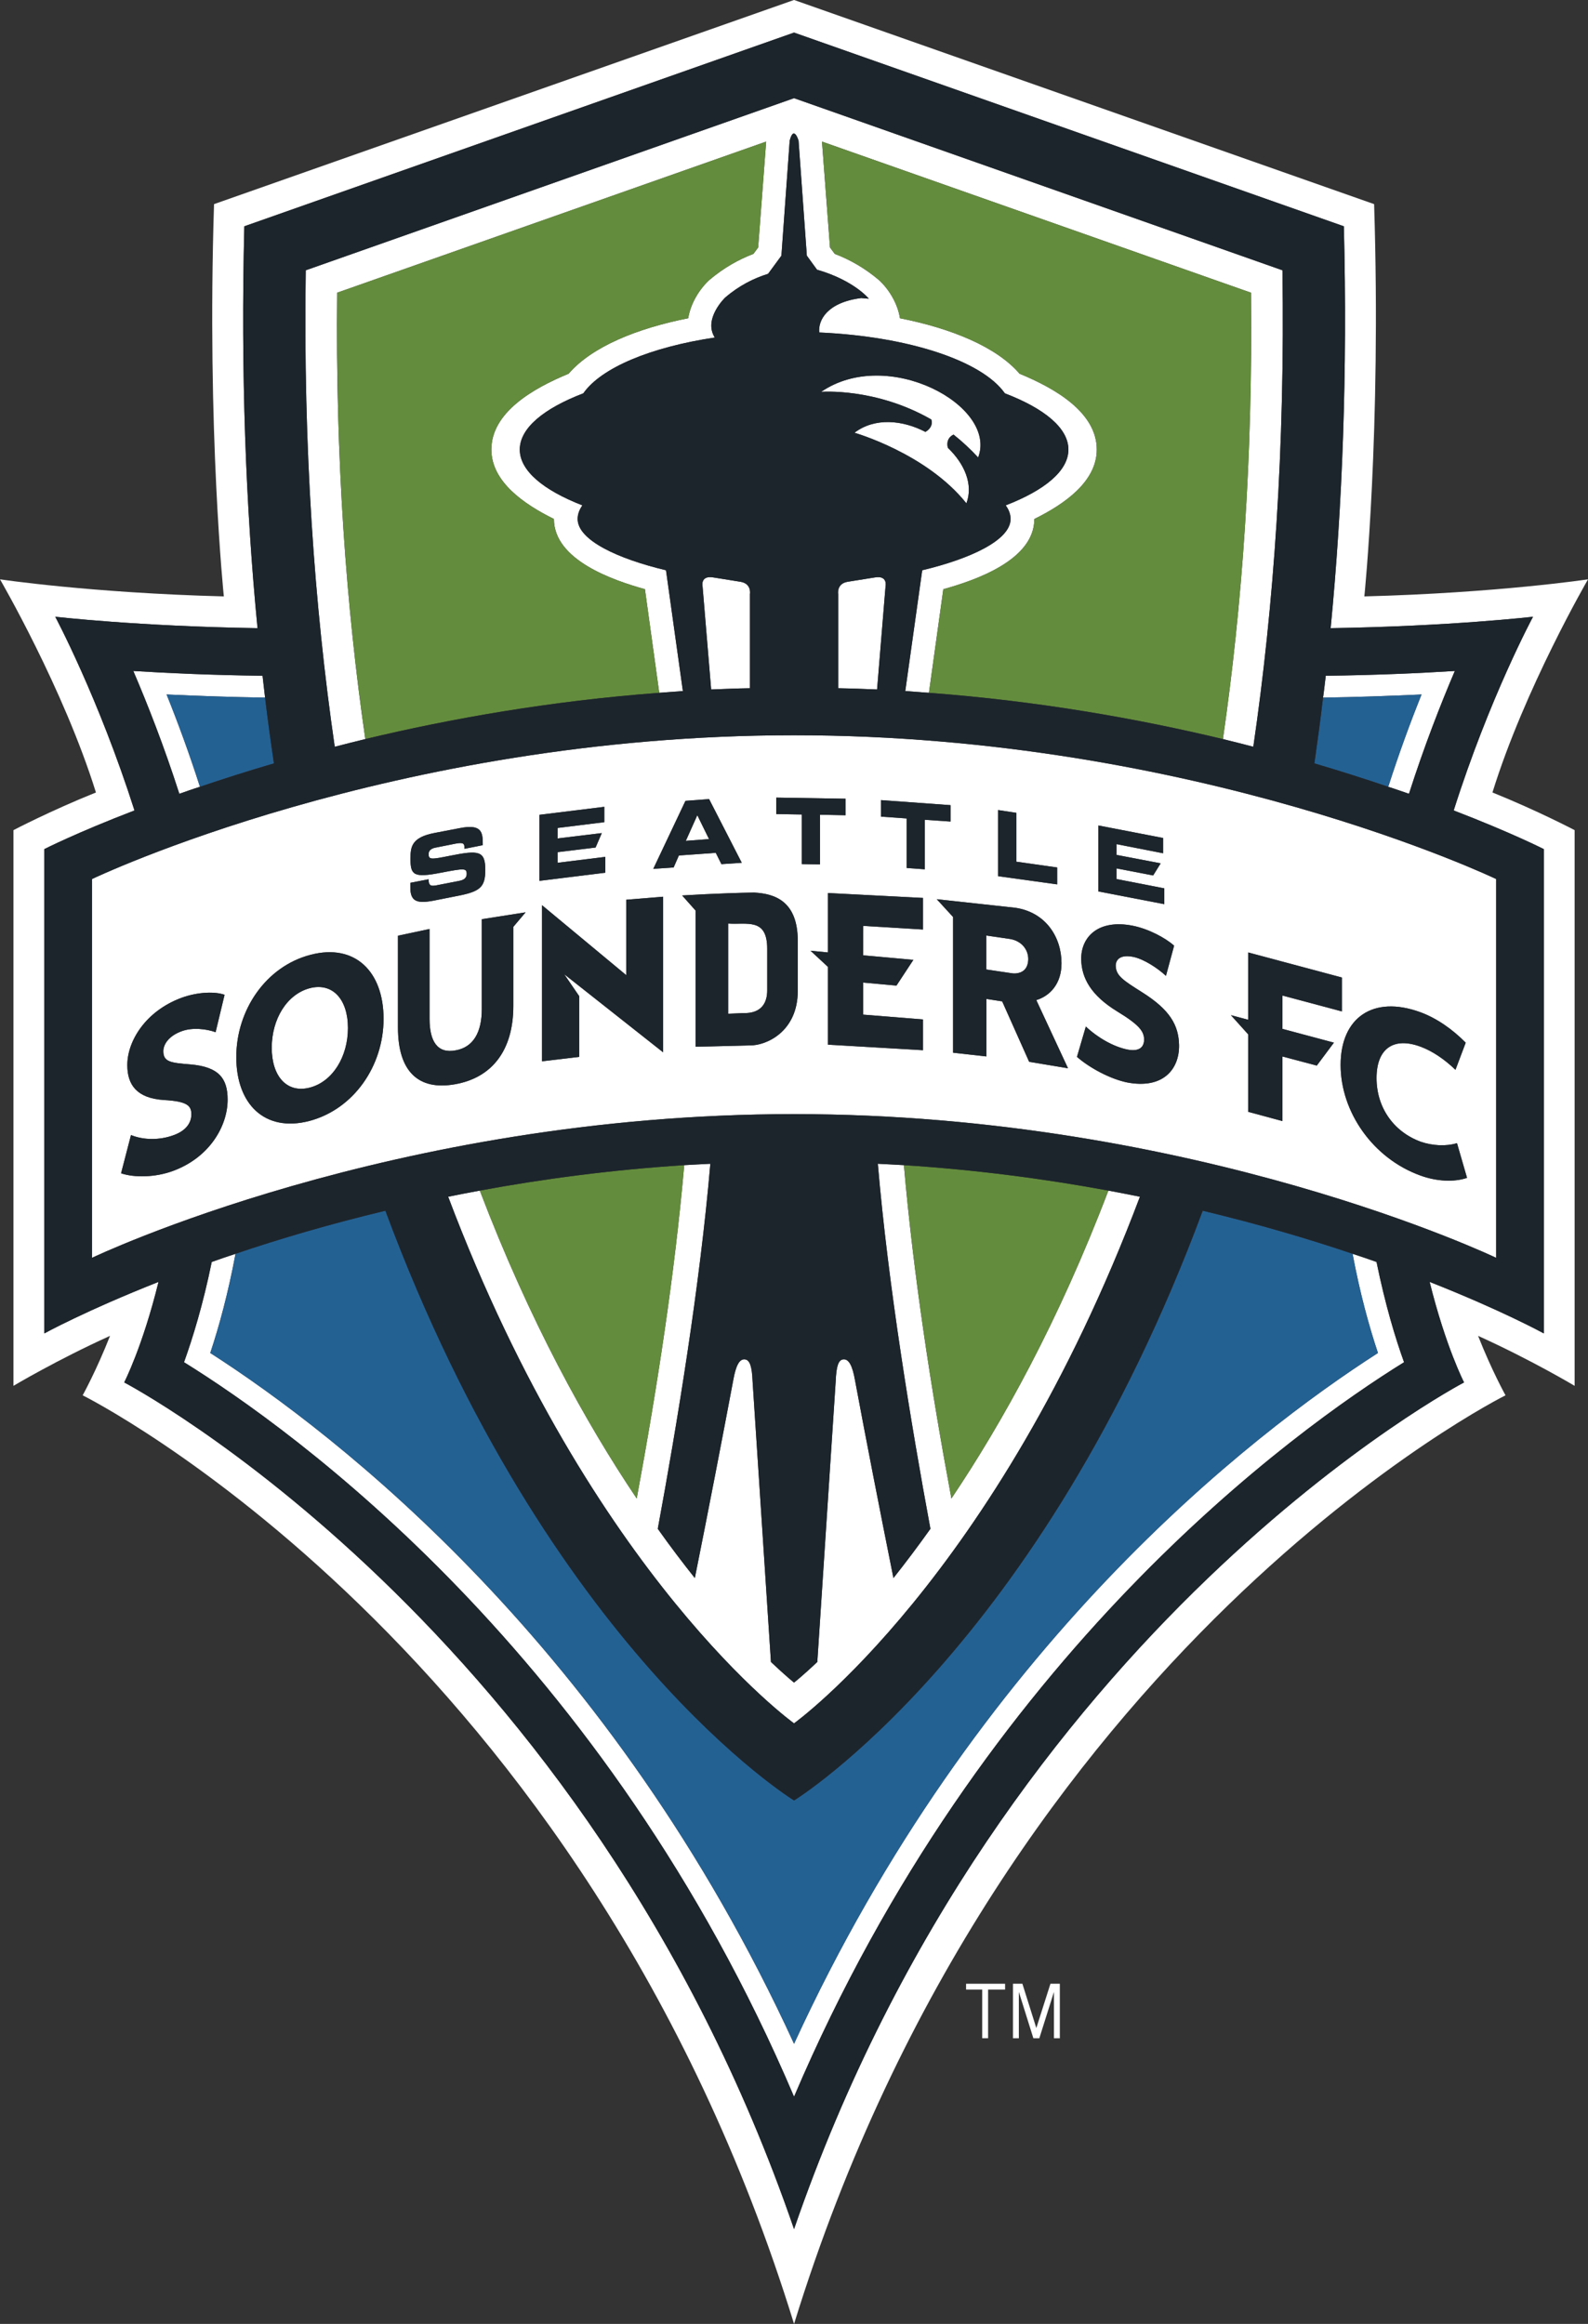
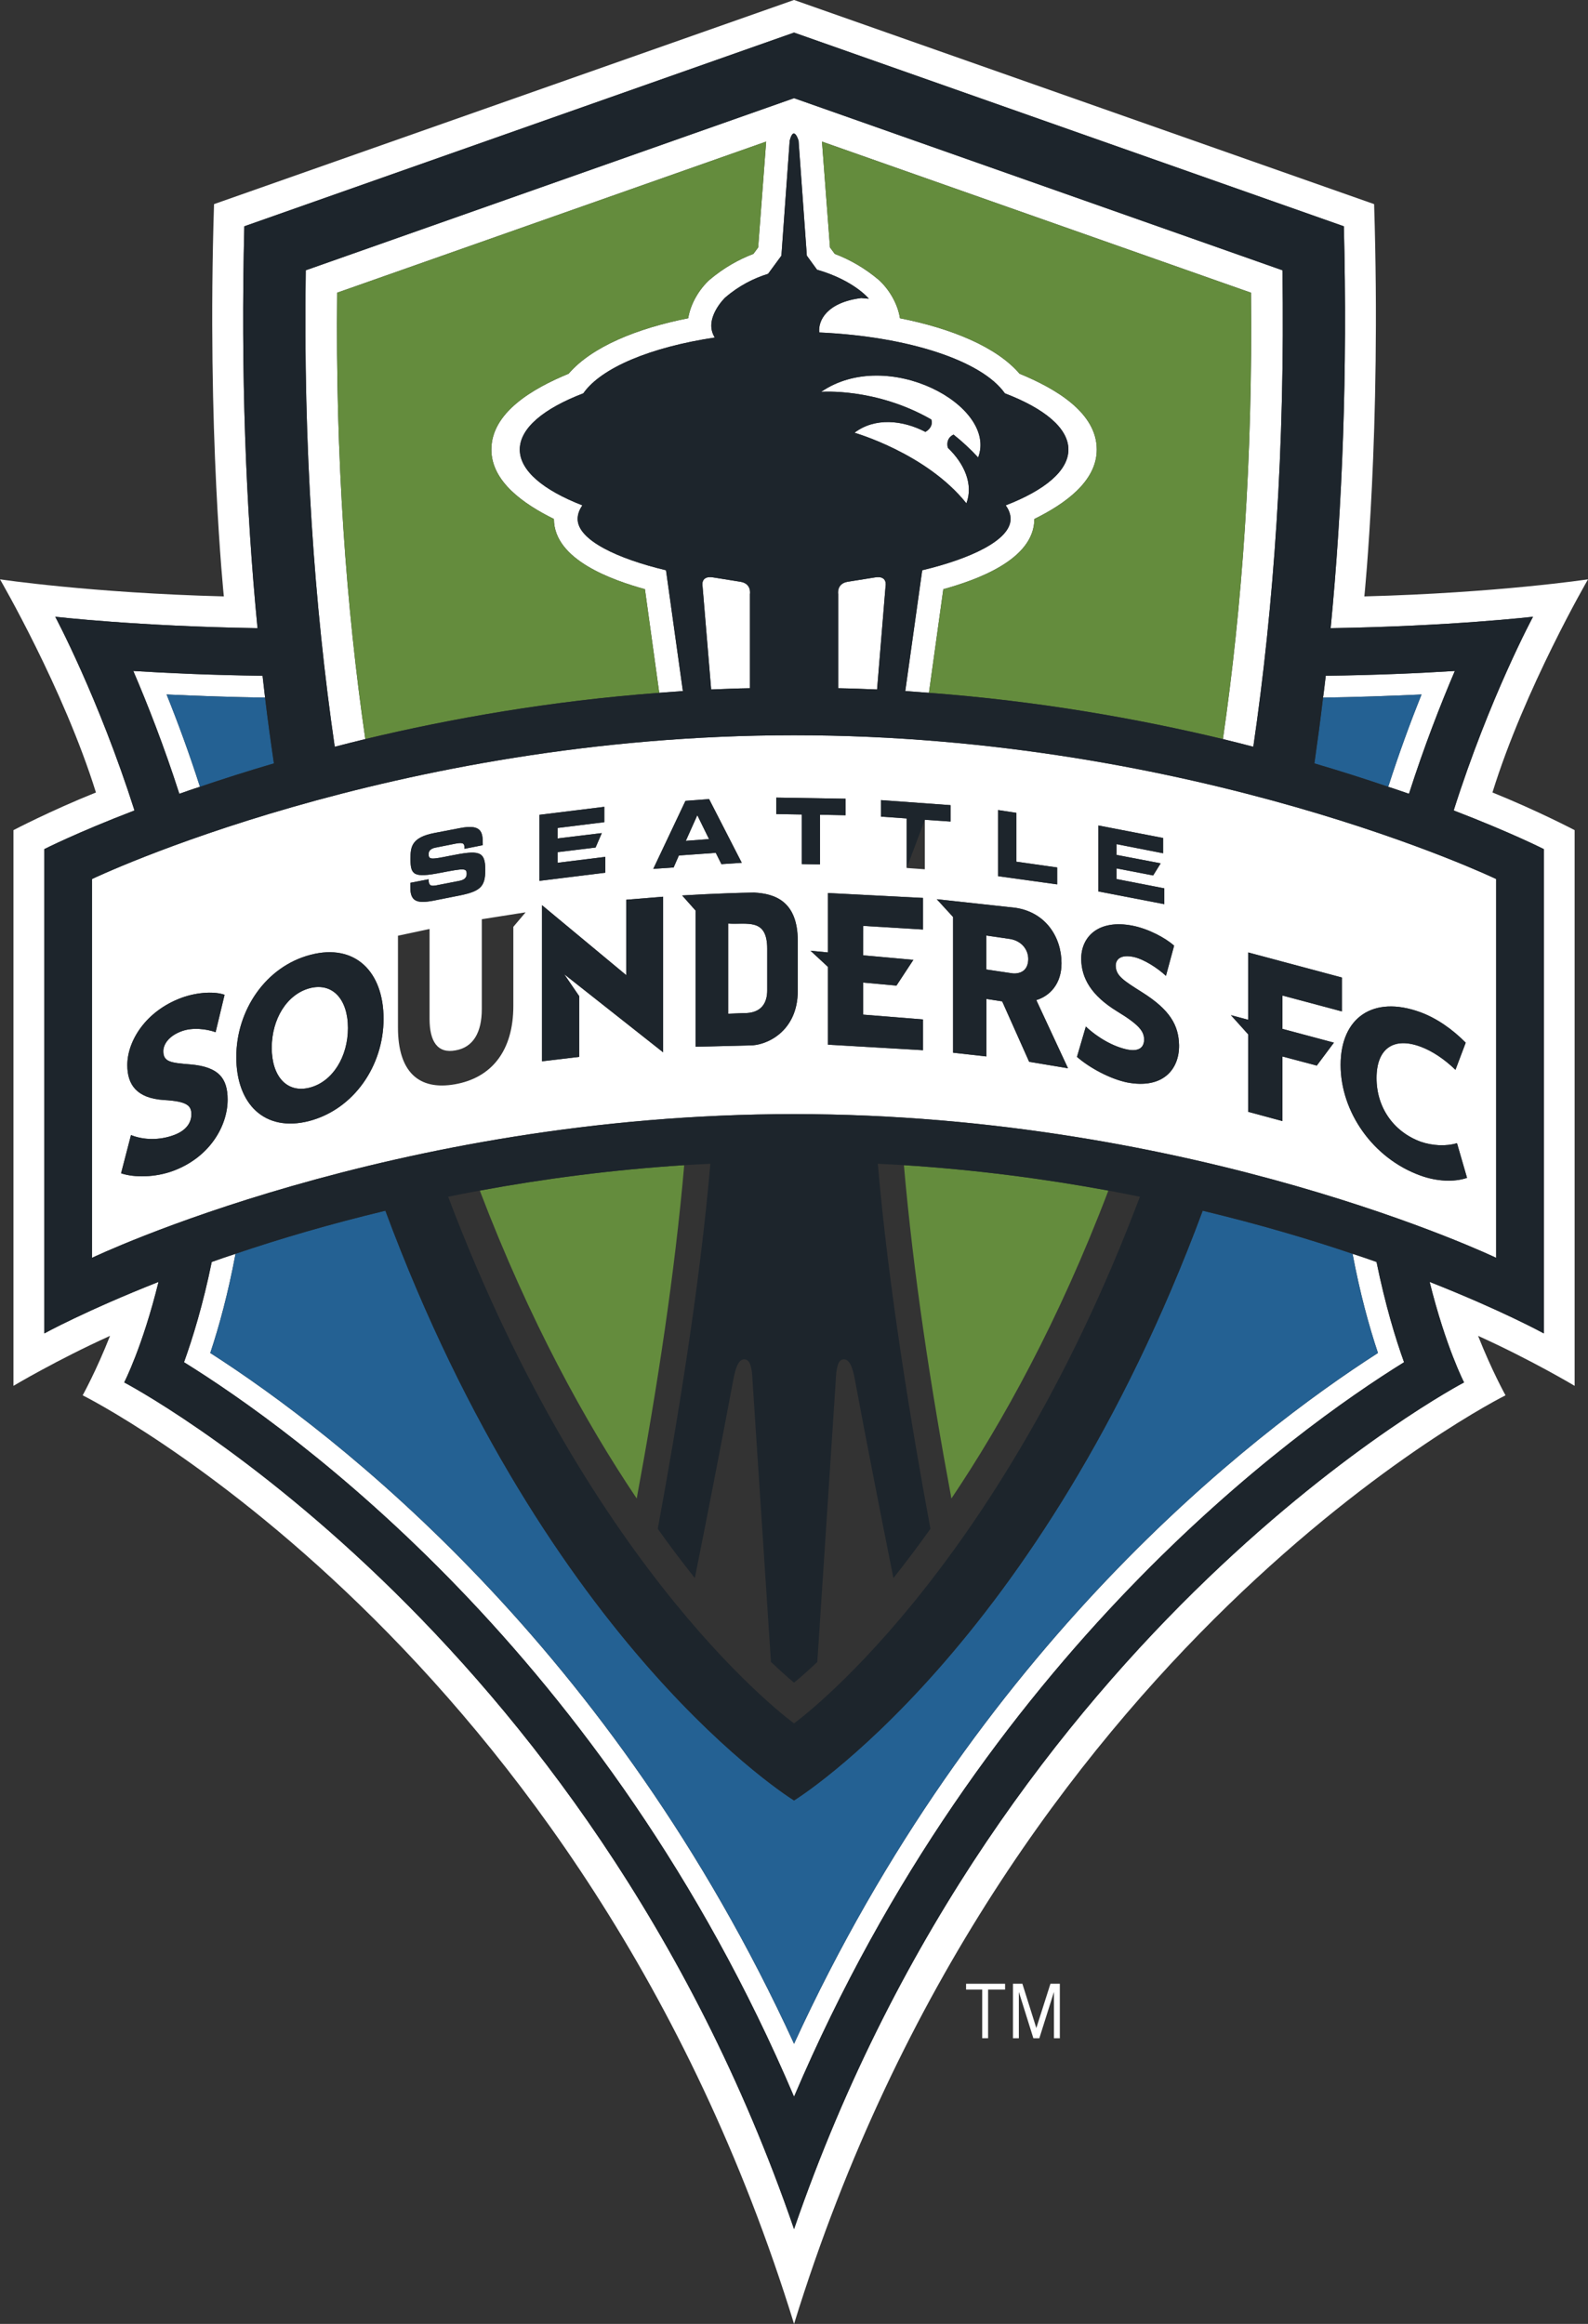
<svg xmlns="http://www.w3.org/2000/svg" width="196.29pt" height="287.28pt" viewBox="0 0 196.29 287.28" version="1.1">
  <rect x="0" y="0" width="196.29" height="287.28" fill="#333333" stroke="none" />
  <defs>
    <clipPath id="clip1">
      <path d="M 0 0 L 196.289 0 L 196.289 287.281 L 0 287.281 Z M 0 0 " />
    </clipPath>
  </defs>
  <g id="surface1">
    <g clip-path="url(#clip1)" clip-rule="nonzero">
      <path style=" stroke:none;fill-rule:nonzero;fill:rgb(100%,100%,100%);fill-opacity:1;" d="M 190.828 104.965 L 190.828 164.836 C 190.828 164.836 185.766 162.039 176.715 158.469 C 178.711 166.52 180.969 170.895 180.969 170.895 C 180.969 170.895 123.879 200.785 98.152 275.555 C 72.441 200.785 15.352 170.895 15.352 170.895 C 15.352 170.895 17.613 166.52 19.594 158.469 C 10.551 162.039 5.477 164.836 5.477 164.836 L 5.477 104.965 C 5.477 104.965 9.457 102.938 16.621 100.188 C 12.168 86.223 6.828 76.242 6.828 76.242 C 6.828 76.242 17.004 77.422 31.836 77.652 C 30.367 62.555 29.754 46.051 30.199 27.977 L 98.152 4.031 L 166.113 27.977 C 166.566 46.051 165.938 62.555 164.48 77.652 C 179.312 77.422 189.496 76.242 189.496 76.242 C 189.496 76.242 184.113 86.223 179.691 100.188 C 186.836 102.938 190.828 104.965 190.828 104.965 M 196.293 71.617 C 196.293 71.617 185.133 73.297 168.645 73.727 C 168.645 73.727 170.746 53.332 169.852 25.234 L 98.152 -0.004 L 26.457 25.234 C 25.555 53.332 27.668 73.727 27.668 73.727 C 11.184 73.297 0 71.617 0 71.617 C 0 71.617 7.852 85.105 11.859 97.965 C 6.203 100.238 1.664 102.621 1.664 102.621 L 1.664 171.316 C 1.664 171.316 7 168.125 13.602 165.137 C 11.91 169.441 10.219 172.488 10.219 172.488 C 10.219 172.488 72.262 203.32 98.152 287.281 C 124.059 203.32 186.094 172.488 186.094 172.488 C 186.094 172.488 184.398 169.441 182.703 165.137 C 189.309 168.125 194.637 171.316 194.637 171.316 L 194.637 102.621 C 194.637 102.621 190.109 100.238 184.48 97.965 C 188.461 85.105 196.293 71.617 196.293 71.617 " />
    </g>
    <path style=" stroke:none;fill-rule:nonzero;fill:rgb(100%,100%,100%);fill-opacity:1;" d="M 24.715 97.262 C 23.398 93.145 21.988 89.316 20.594 85.852 C 24.625 86.035 28.703 86.18 32.77 86.238 C 32.656 85.352 32.566 84.434 32.453 83.539 C 26.195 83.461 20.773 83.215 16.477 82.945 C 18.23 87.031 20.273 92.227 22.168 98.129 C 22.977 97.848 23.832 97.535 24.715 97.262 " />
    <path style=" stroke:none;fill-rule:nonzero;fill:rgb(100%,100%,100%);fill-opacity:1;" d="M 167.188 154.996 C 168.098 159.844 169.223 163.949 170.328 167.254 C 154.668 177.305 120.676 203.527 98.152 252.652 C 75.629 203.527 41.637 177.305 25.992 167.254 C 27.09 163.949 28.207 159.844 29.113 154.996 C 28.102 155.32 27.117 155.672 26.172 156.004 C 25.098 161.27 23.809 165.438 22.746 168.398 C 36.137 176.695 74.844 204.398 98.152 259.195 C 121.473 204.398 160.16 176.695 173.551 168.398 C 172.484 165.438 171.223 161.27 170.148 156.004 C 169.203 155.672 168.215 155.32 167.188 154.996 " />
    <path style=" stroke:none;fill-rule:nonzero;fill:rgb(100%,100%,100%);fill-opacity:1;" d="M 171.598 97.262 C 172.473 97.535 173.328 97.848 174.16 98.129 C 176.051 92.227 178.086 87.031 179.828 82.945 C 175.551 83.215 170.129 83.461 163.875 83.539 C 163.762 84.434 163.672 85.352 163.539 86.238 C 167.613 86.18 171.68 86.035 175.711 85.852 C 174.324 89.316 172.918 93.145 171.598 97.262 " />
    <path style=" stroke:none;fill-rule:nonzero;fill:rgb(100%,100%,100%);fill-opacity:1;" d="M 45.156 91.363 C 42.781 75.012 41.453 56.664 41.676 36.184 L 94.703 17.504 L 93.715 30.59 L 93.129 31.387 C 91.297 32.074 89.422 33.137 87.676 34.617 C 86.453 35.746 85.363 37.508 85.07 39.34 C 78.723 40.594 73.148 42.871 70.285 46.199 C 65.844 48.027 60.738 50.996 60.738 55.574 C 60.738 59.547 64.758 62.324 68.469 64.156 C 68.469 69.246 75.805 71.746 79.719 72.836 L 81.488 85.645 C 82.469 85.566 83.418 85.496 84.406 85.426 L 82.32 70.492 C 76.387 69.082 71.398 66.777 71.398 64.156 C 71.398 63.578 71.602 63.02 71.984 62.469 C 67.164 60.598 64.246 58.195 64.246 55.574 C 64.246 52.926 67.203 50.496 72.102 48.625 C 74.309 45.465 80.418 42.914 88.355 41.723 C 86.887 39.43 89.625 36.793 89.625 36.793 C 91.375 35.289 93.184 34.398 94.941 33.852 L 96.586 31.605 L 97.609 17.391 C 98.129 15.395 98.707 17.391 98.707 17.391 L 99.73 31.605 L 100.992 33.34 C 105.59 34.668 107.395 36.926 107.395 36.926 L 106.449 36.848 C 102.238 37.379 101.102 39.598 101.266 41.102 C 112.371 41.594 121.414 44.633 124.211 48.625 C 129.113 50.496 132.066 52.926 132.066 55.574 C 132.066 58.195 129.16 60.598 124.312 62.469 C 124.711 63.02 124.918 63.578 124.918 64.156 C 124.918 66.777 119.926 69.082 113.992 70.492 L 111.898 85.426 C 112.891 85.496 113.855 85.566 114.824 85.645 L 116.602 72.836 C 120.527 71.746 127.855 69.246 127.855 64.156 C 131.566 62.324 135.57 59.547 135.57 55.574 C 135.57 50.996 130.469 48.027 126.027 46.199 C 123.176 42.871 117.574 40.594 111.242 39.34 C 110.957 37.508 109.875 35.746 108.641 34.617 C 106.891 33.137 105.012 32.074 103.184 31.387 L 102.594 30.59 L 101.605 17.504 L 154.633 36.184 C 154.859 56.664 153.535 75.012 151.164 91.363 C 152.434 91.68 153.699 91.992 154.922 92.312 C 157.461 74.914 158.844 55.371 158.52 33.41 L 98.152 12.133 L 37.793 33.41 C 37.473 55.371 38.852 74.914 41.375 92.312 C 42.617 91.992 43.871 91.68 45.156 91.363 " />
-     <path style=" stroke:none;fill-rule:nonzero;fill:rgb(100%,100%,100%);fill-opacity:1;" d="M 84.574 144.035 C 83.406 157.469 81.227 171.602 78.703 185.242 C 72.406 175.875 65.465 163.324 59.309 147.18 C 57.977 147.426 56.684 147.68 55.395 147.938 C 73.227 195.152 98.148 213.039 98.148 213.039 C 98.148 213.039 123.098 195.152 140.906 147.938 C 139.629 147.68 138.316 147.426 137.004 147.18 C 130.863 163.324 123.898 175.875 117.602 185.242 C 115.059 171.602 112.898 157.469 111.73 144.035 C 110.672 143.984 109.594 143.906 108.508 143.867 C 109.785 158.91 112.617 176.102 115.008 188.988 C 113.418 191.227 111.887 193.246 110.438 195.078 C 108.762 186.699 106.988 177.656 105.676 170.562 C 105.375 168.902 104.941 167.945 104.211 168.047 C 103.633 168.125 103.375 168.895 103.297 170.754 L 101.027 205.449 C 99.207 207.168 98.148 208 98.148 208 C 98.148 208 97.109 207.168 95.293 205.449 L 93.027 170.754 C 92.953 168.895 92.672 168.125 92.094 168.047 C 91.375 167.945 90.945 168.902 90.648 170.562 C 89.316 177.656 87.566 186.699 85.887 195.078 C 84.434 193.246 82.887 191.227 81.309 188.988 C 83.688 176.102 86.52 158.91 87.801 143.867 C 86.723 143.906 85.637 143.984 84.574 144.035 " />
    <path style=" stroke:none;fill-rule:nonzero;fill:rgb(100%,100%,100%);fill-opacity:1;" d="M 119.457 62.223 C 120.34 59.879 119.203 57.316 117.164 55.359 C 116.855 54.105 117.871 53.727 117.871 53.727 C 118.934 54.574 119.957 55.52 120.91 56.551 C 123.344 50.16 109.711 42.797 101.504 48.441 C 101.504 48.441 108.211 47.891 115.121 51.859 C 115.426 52.859 114.391 53.391 114.391 53.391 C 111.551 51.914 108.125 51.586 105.617 53.496 C 105.617 53.496 114.516 56.031 119.457 62.223 " />
    <path style=" stroke:none;fill-rule:nonzero;fill:rgb(100%,100%,100%);fill-opacity:1;" d="M 108.414 85.234 L 109.461 72.492 C 109.461 72.492 109.785 71.074 108.082 71.391 L 104.781 71.918 C 103.375 72.148 103.605 73.441 103.605 73.441 L 103.605 85.078 C 105.227 85.105 106.836 85.168 108.414 85.234 " />
    <path style=" stroke:none;fill-rule:nonzero;fill:rgb(100%,100%,100%);fill-opacity:1;" d="M 88.23 71.391 C 86.516 71.074 86.844 72.492 86.844 72.492 L 87.906 85.234 C 89.492 85.168 91.082 85.102 92.699 85.078 L 92.699 73.441 C 92.699 73.441 92.934 72.148 91.527 71.918 L 88.23 71.391 " />
    <path style=" stroke:none;fill-rule:nonzero;fill:rgb(100%,100%,100%);fill-opacity:1;" d="M 104.516 100.781 L 101.359 100.715 L 101.359 106.859 L 99.117 106.816 L 99.117 100.688 L 95.949 100.637 L 95.949 98.594 L 104.516 98.738 Z M 108.891 98.91 L 117.492 99.531 L 117.492 101.559 L 114.312 101.34 L 114.312 107.461 L 112.078 107.301 L 112.078 101.176 L 108.891 100.949 Z M 123.375 100.141 L 125.633 100.484 L 125.633 106.523 L 130.676 107.238 L 130.676 109.328 L 123.375 108.316 Z M 132.016 132.059 L 127.211 131.262 L 123.879 123.793 L 121.926 123.484 L 121.926 130.598 L 117.809 130.137 L 117.809 113.359 L 115.789 111.16 L 125.492 112.215 C 129.273 112.77 131.211 115.863 131.211 119.07 C 131.223 121.598 129.785 123.121 128.094 123.629 Z M 138.098 125.031 C 134.855 123.047 133.695 120.906 133.648 118.602 C 133.605 115.852 135.715 113.598 140.004 114.434 C 142 114.828 144.059 115.953 145.133 116.898 L 144.121 120.633 C 143.082 119.664 141.367 118.547 140.066 118.285 C 138.508 117.977 137.906 118.602 137.914 119.395 C 137.934 120.621 138.863 121.207 141.188 122.672 C 144.645 124.852 145.684 126.75 145.742 129.191 C 145.789 132.219 143.723 134.656 139.312 133.809 C 137.262 133.387 134.742 132.059 133.121 130.652 L 134.219 126.902 C 135.711 128.305 137.652 129.398 139.375 129.746 C 140.863 130.027 141.422 129.422 141.422 128.488 C 141.395 127.52 140.91 126.738 138.098 125.031 M 135.766 102.047 L 143.773 103.594 L 143.773 105.484 L 138.004 104.352 L 138.004 105.68 L 143.469 106.727 L 142.539 108.223 L 138.004 107.348 L 138.004 108.664 L 143.918 109.816 L 143.918 111.77 L 135.766 110.199 Z M 154.281 126.062 L 154.281 117.742 L 165.867 120.84 L 165.867 125.031 L 158.523 123.066 L 158.523 127.188 L 164.879 128.895 L 162.762 131.727 L 158.523 130.602 L 158.523 138.59 L 154.281 137.441 L 154.281 127.859 L 152.152 125.496 Z M 175.551 125.121 C 177.633 125.887 179.562 127.262 181.176 128.895 L 179.91 132.25 C 178.574 130.961 177.07 129.934 175.605 129.395 C 172.242 128.141 170.152 129.637 170.152 133.27 C 170.152 136.895 172.242 139.895 175.605 141.137 C 177.07 141.641 178.746 141.727 180.094 141.316 L 181.34 145.605 C 179.781 146.145 177.613 146.066 175.551 145.309 C 169.695 143.188 165.711 137.441 165.711 131.648 C 165.711 125.828 169.695 122.992 175.551 125.121 M 114.094 114.906 L 106.707 114.457 L 106.695 118.098 L 112.898 118.656 L 110.809 121.836 L 106.695 121.465 L 106.695 125.43 L 114.094 126.02 L 114.094 129.828 L 102.344 129.141 L 102.344 119.531 L 100.191 117.531 L 102.344 117.742 L 102.344 110.398 L 114.094 111 Z M 98.609 122.492 C 98.609 127.531 94.715 129.273 92.668 129.234 C 88.91 129.344 85.973 129.395 85.973 129.395 L 85.973 112.559 L 84.32 110.699 C 84.32 110.699 89.055 110.398 93.227 110.34 C 95.832 110.477 98.609 111.441 98.609 116.328 Z M 83.266 107.238 L 80.75 107.41 L 84.727 99.004 L 87.648 98.785 L 91.688 106.656 L 89.172 106.824 L 88.477 105.426 L 83.914 105.754 Z M 81.965 130.086 L 69.738 120.43 L 71.59 123.141 L 71.59 130.652 L 67 131.199 L 67 111.902 L 77.41 120.547 L 77.41 111.223 L 81.965 110.852 Z M 66.68 100.727 L 74.695 99.742 L 74.695 101.637 L 68.922 102.352 L 68.922 103.648 L 74.391 102.984 L 73.621 104.77 L 68.922 105.344 L 68.922 106.656 L 74.824 105.926 L 74.824 107.883 L 66.68 108.891 Z M 63.453 114.574 L 63.453 124.355 C 63.453 129.898 60.77 133.246 56.227 134.039 C 51.715 134.832 49.191 132.457 49.191 127.02 L 49.191 115.672 L 53.098 114.84 L 53.098 125.957 C 53.098 128.773 54.102 130.27 56.32 129.844 C 58.543 129.457 59.555 127.559 59.555 124.742 L 59.555 113.633 L 64.969 112.781 Z M 38.23 138.578 C 32.715 140 29.207 136.496 29.207 130.68 C 29.207 124.84 32.887 119.449 38.395 118.027 C 43.879 116.602 47.414 120.098 47.414 125.945 C 47.414 131.781 43.715 137.125 38.23 138.578 M 21.379 144.75 C 19.219 145.551 16.625 145.605 14.965 145.039 L 16.191 140.312 C 17.707 140.934 19.707 140.984 21.508 140.312 C 23.059 139.742 23.656 138.75 23.656 137.75 C 23.656 136.684 23.156 136.148 20.258 135.984 C 16.91 135.766 15.738 134.105 15.738 131.664 C 15.738 128.691 18.004 124.984 22.453 123.344 C 24.508 122.594 26.648 122.566 27.762 122.973 L 26.648 127.602 C 25.555 127.195 23.789 126.977 22.453 127.477 C 20.828 128.078 20.191 129.125 20.191 129.949 C 20.191 131.293 21.137 131.383 23.516 131.582 C 27.074 131.875 28.137 133.336 28.137 135.938 C 28.137 139.168 25.934 143.074 21.379 144.75 M 50.719 109.133 L 52.969 108.695 C 52.98 109.547 53.301 109.559 53.965 109.441 L 56.703 108.906 C 57.184 108.816 57.684 108.652 57.684 108.031 C 57.684 107.316 57.406 107.328 54.504 107.883 C 51.121 108.547 50.738 108.176 50.738 106.168 C 50.738 104.695 50.859 103.52 53.695 102.973 L 56.84 102.371 C 59.43 101.859 59.672 102.793 59.672 104.227 L 59.672 104.48 L 57.414 104.93 C 57.414 104.316 57.363 104.09 56.32 104.289 L 53.844 104.781 C 53.32 104.875 52.98 105.133 52.98 105.566 C 52.98 106.285 53.262 106.266 55.664 105.781 C 59.18 105.078 59.988 105.168 59.988 107.527 C 59.988 109.734 59.312 110.238 56.32 110.797 L 53.598 111.336 C 51.535 111.73 50.719 111.441 50.719 109.699 Z M 11.367 108.664 L 11.367 155.492 C 11.367 155.492 48.422 137.723 98.148 137.723 C 147.883 137.723 184.941 155.492 184.941 155.492 L 184.941 108.664 C 184.941 108.664 147.883 90.891 98.148 90.891 C 48.422 90.891 11.367 108.664 11.367 108.664 " />
    <path style=" stroke:none;fill-rule:nonzero;fill:rgb(100%,100%,100%);fill-opacity:1;" d="M 38.297 122.16 C 35.477 122.902 33.59 125.957 33.59 129.527 C 33.59 133.074 35.477 135.18 38.297 134.449 C 41.109 133.719 43.008 130.641 43.008 127.086 C 43.008 123.52 41.109 121.434 38.297 122.16 " />
    <path style=" stroke:none;fill-rule:nonzero;fill:rgb(100%,100%,100%);fill-opacity:1;" d="M 90.008 114.172 L 90.008 125.316 L 91.812 125.242 C 94.25 125.316 94.832 123.836 94.832 122.43 L 94.832 117.281 C 94.832 113.43 92.336 114.332 90.008 114.172 " />
    <path style=" stroke:none;fill-rule:nonzero;fill:rgb(100%,100%,100%);fill-opacity:1;" d="M 124.836 116.074 L 121.91 115.648 L 121.91 119.844 L 124.965 120.301 C 125.16 120.34 125.336 120.344 125.492 120.34 C 126.539 120.27 127.074 119.652 127.102 118.574 C 127.102 117.328 126.223 116.301 124.836 116.074 " />
    <path style=" stroke:none;fill-rule:nonzero;fill:rgb(100%,100%,100%);fill-opacity:1;" d="M 84.773 103.945 L 87.641 103.727 L 86.195 100.773 Z M 84.773 103.945 " />
    <path style=" stroke:none;fill-rule:nonzero;fill:rgb(39.2%,54.9%,23.9%);fill-opacity:1;" d="M 45.156 91.363 C 55.711 88.832 67.996 86.656 81.488 85.645 L 79.719 72.836 C 75.805 71.746 68.469 69.246 68.469 64.156 C 64.758 62.324 60.738 59.547 60.738 55.574 C 60.738 50.996 65.844 48.027 70.285 46.199 C 73.148 42.871 78.723 40.594 85.07 39.34 C 85.363 37.508 86.453 35.746 87.676 34.617 C 89.422 33.137 91.297 32.074 93.129 31.387 L 93.715 30.59 L 94.703 17.504 L 41.676 36.184 C 41.453 56.664 42.781 75.012 45.156 91.363 " />
    <path style=" stroke:none;fill-rule:nonzero;fill:rgb(39.2%,54.9%,23.9%);fill-opacity:1;" d="M 154.633 36.188 L 101.602 17.508 L 102.594 30.594 L 103.188 31.391 C 105.016 32.078 106.891 33.133 108.637 34.617 C 109.875 35.75 110.953 37.504 111.242 39.344 C 117.574 40.59 123.176 42.875 126.023 46.199 C 130.469 48.031 135.566 51 135.566 55.57 C 135.566 59.543 131.566 62.324 127.852 64.16 C 127.852 69.246 120.531 71.746 116.602 72.836 L 114.824 85.645 C 128.32 86.66 140.598 88.828 151.16 91.367 C 153.539 75.008 154.855 56.668 154.633 36.188 " />
    <path style=" stroke:none;fill-rule:nonzero;fill:rgb(39.2%,54.9%,23.9%);fill-opacity:1;" d="M 78.703 185.242 C 81.227 171.602 83.406 157.465 84.574 144.035 C 75.559 144.613 67.086 145.742 59.309 147.18 C 65.465 163.324 72.406 175.875 78.703 185.242 " />
    <path style=" stroke:none;fill-rule:nonzero;fill:rgb(39.2%,54.9%,23.9%);fill-opacity:1;" d="M 117.602 185.242 C 123.898 175.875 130.863 163.324 137.004 147.18 C 129.207 145.742 120.758 144.613 111.73 144.035 C 112.898 157.465 115.059 171.602 117.602 185.242 " />
    <path style=" stroke:none;fill-rule:nonzero;fill:rgb(14.099%,37.999%,57.599%);fill-opacity:1;" d="M 163.539 86.238 C 163.215 88.996 162.848 91.707 162.473 94.371 C 165.754 95.332 168.809 96.316 171.598 97.262 C 172.922 93.145 174.324 89.316 175.715 85.852 C 171.676 86.035 167.617 86.18 163.539 86.238 " />
    <path style=" stroke:none;fill-rule:nonzero;fill:rgb(14.099%,37.999%,57.599%);fill-opacity:1;" d="M 32.766 86.238 C 28.699 86.18 24.629 86.035 20.59 85.852 C 21.984 89.316 23.398 93.145 24.715 97.262 C 27.504 96.316 30.562 95.332 33.855 94.371 C 33.469 91.707 33.094 88.996 32.766 86.238 " />
    <path style=" stroke:none;fill-rule:nonzero;fill:rgb(14.099%,37.999%,57.599%);fill-opacity:1;" d="M 148.664 149.668 C 128.48 203.984 98.152 222.57 98.152 222.57 C 98.152 222.57 67.82 203.984 47.637 149.668 C 40.719 151.328 34.512 153.16 29.113 154.992 C 28.207 159.848 27.09 163.945 25.992 167.254 C 41.637 177.301 75.629 203.523 98.152 252.652 C 120.676 203.523 154.668 177.301 170.324 167.254 C 169.223 163.945 168.098 159.848 167.188 154.992 C 161.789 153.16 155.574 151.328 148.664 149.668 " />
    <path style=" stroke:none;fill-rule:nonzero;fill:rgb(11.4%,14.499%,17.299%);fill-opacity:1;" d="M 184.941 155.496 C 184.941 155.496 147.883 137.727 98.148 137.727 C 48.426 137.727 11.371 155.496 11.371 155.496 L 11.371 108.668 C 11.371 108.668 48.426 90.891 98.148 90.891 C 147.883 90.891 184.941 108.668 184.941 108.668 Z M 85.887 195.078 C 87.57 186.699 89.312 177.656 90.645 170.559 C 90.945 168.902 91.371 167.945 92.09 168.047 C 92.676 168.125 92.957 168.895 93.023 170.75 L 95.297 205.449 C 97.113 207.176 98.148 208 98.148 208 C 98.148 208 99.211 207.176 101.027 205.449 L 103.301 170.75 C 103.371 168.895 103.629 168.125 104.215 168.047 C 104.941 167.945 105.379 168.902 105.672 170.559 C 106.992 177.656 108.758 186.699 110.434 195.078 C 111.891 193.246 113.414 191.227 115.008 188.988 C 112.621 176.098 109.789 158.91 108.508 143.863 C 109.598 143.91 110.672 143.984 111.734 144.035 C 120.754 144.613 129.211 145.742 137.008 147.18 C 138.316 147.426 139.625 147.68 140.902 147.938 C 123.094 195.152 98.148 213.039 98.148 213.039 C 98.148 213.039 73.23 195.152 55.398 147.938 C 56.68 147.68 57.98 147.426 59.305 147.18 C 67.082 145.742 75.559 144.613 84.574 144.035 C 85.641 143.984 86.719 143.91 87.805 143.863 C 86.52 158.91 83.684 176.098 81.305 188.988 C 82.891 191.227 84.43 193.246 85.887 195.078 M 173.555 168.395 C 160.164 176.699 121.473 204.398 98.148 259.191 C 74.844 204.398 36.137 176.699 22.746 168.395 C 23.809 165.441 25.098 161.27 26.172 156 C 27.117 155.668 28.094 155.32 29.113 154.992 C 34.512 153.16 40.719 151.328 47.637 149.668 C 67.82 203.988 98.148 222.57 98.148 222.57 C 98.148 222.57 128.48 203.988 148.664 149.668 C 155.574 151.328 161.789 153.16 167.188 154.992 C 168.211 155.32 169.207 155.668 170.152 156 C 171.227 161.27 172.484 165.441 173.555 168.395 M 16.477 82.945 C 20.773 83.211 26.195 83.457 32.453 83.535 C 32.559 84.43 32.656 85.348 32.762 86.242 C 33.09 88.996 33.465 91.703 33.859 94.371 C 30.566 95.336 27.504 96.32 24.715 97.266 C 23.832 97.535 22.977 97.848 22.168 98.129 C 20.273 92.23 18.23 87.027 16.477 82.945 M 104.777 71.918 L 108.086 71.391 C 109.789 71.074 109.457 72.492 109.457 72.492 L 108.414 85.234 C 106.828 85.168 105.223 85.102 103.609 85.078 L 103.609 73.441 C 103.609 73.441 103.371 72.148 104.777 71.918 M 117.16 55.355 C 119.207 57.312 120.344 59.879 119.453 62.223 C 114.52 56.039 105.621 53.496 105.621 53.496 C 108.129 51.59 111.547 51.914 114.387 53.391 C 114.387 53.391 115.43 52.859 115.117 51.859 C 108.207 47.891 101.5 48.441 101.5 48.441 C 109.711 42.793 123.348 50.168 120.906 56.551 C 119.953 55.52 118.938 54.574 117.867 53.727 C 117.867 53.727 116.855 54.102 117.16 55.355 M 86.844 72.492 C 86.844 72.492 86.52 71.074 88.234 71.391 L 91.527 71.918 C 92.934 72.148 92.699 73.441 92.699 73.441 L 92.699 85.078 C 91.086 85.102 89.488 85.168 87.906 85.234 Z M 37.797 33.414 L 98.148 12.137 L 158.52 33.414 C 158.844 55.367 157.461 74.914 154.918 92.316 C 153.695 91.992 152.438 91.676 151.16 91.363 C 140.594 88.836 128.324 86.656 114.82 85.645 C 113.855 85.566 112.887 85.5 111.902 85.426 L 113.996 70.496 C 119.926 69.086 124.914 66.777 124.914 64.156 C 124.914 63.574 124.715 63.023 124.312 62.473 C 129.16 60.598 132.066 58.191 132.066 55.578 C 132.066 52.93 129.109 50.5 124.207 48.621 C 121.41 44.629 112.375 41.598 101.27 41.098 C 101.105 39.602 102.242 37.379 106.453 36.844 L 107.398 36.93 C 107.398 36.93 105.594 34.668 100.988 33.336 L 99.734 31.609 L 98.711 17.387 C 98.711 17.387 98.125 15.398 97.613 17.387 L 96.59 31.609 L 94.941 33.848 C 93.188 34.398 91.371 35.293 89.629 36.793 C 89.629 36.793 86.891 39.426 88.352 41.727 C 80.422 42.918 74.305 45.465 72.105 48.621 C 67.207 50.5 64.25 52.93 64.25 55.578 C 64.25 58.191 67.168 60.598 71.988 62.473 C 71.605 63.023 71.402 63.574 71.402 64.156 C 71.402 66.777 76.387 69.086 82.324 70.496 L 84.41 85.426 C 83.414 85.5 82.465 85.566 81.492 85.645 C 68 86.656 55.711 88.836 45.156 91.363 C 43.875 91.676 42.613 91.992 41.379 92.316 C 38.848 74.914 37.469 55.367 37.797 33.414 M 163.539 86.242 C 163.672 85.348 163.762 84.43 163.875 83.535 C 170.129 83.457 175.551 83.211 179.828 82.945 C 178.086 87.027 176.051 92.23 174.16 98.129 C 173.328 97.848 172.473 97.535 171.598 97.266 C 168.812 96.32 165.754 95.336 162.469 94.371 C 162.848 91.703 163.219 88.996 163.539 86.242 M 190.828 104.969 C 190.828 104.969 186.836 102.934 179.688 100.188 C 184.113 86.227 189.496 76.238 189.496 76.238 C 189.496 76.238 179.312 77.426 164.48 77.652 C 165.938 62.555 166.57 46.051 166.113 27.973 L 98.148 4.027 L 30.199 27.973 C 29.754 46.051 30.367 62.555 31.828 77.652 C 17.008 77.426 6.828 76.238 6.828 76.238 C 6.828 76.238 12.168 86.227 16.625 100.188 C 9.461 102.934 5.477 104.969 5.477 104.969 L 5.477 164.836 C 5.477 164.836 10.551 162.039 19.594 158.465 C 17.613 166.523 15.352 170.891 15.352 170.891 C 15.352 170.891 72.441 200.785 98.148 275.559 C 123.883 200.785 180.969 170.891 180.969 170.891 C 180.969 170.891 178.711 166.523 176.715 158.465 C 185.762 162.039 190.828 164.836 190.828 164.836 L 190.828 104.969 " />
    <path style=" stroke:none;fill-rule:nonzero;fill:rgb(11.4%,14.499%,17.299%);fill-opacity:1;" d="M 74.82 105.926 L 68.922 106.656 L 68.922 105.344 L 73.617 104.77 L 74.387 102.984 L 68.922 103.648 L 68.922 102.352 L 74.699 101.637 L 74.699 99.734 L 66.684 100.727 L 66.684 108.891 L 74.82 107.883 L 74.82 105.926 " />
    <path style=" stroke:none;fill-rule:nonzero;fill:rgb(11.4%,14.499%,17.299%);fill-opacity:1;" d="M 38.297 134.445 C 35.477 135.184 33.59 133.078 33.59 129.531 C 33.59 125.953 35.477 122.902 38.297 122.156 C 41.109 121.438 43.008 123.523 43.008 127.086 C 43.008 130.641 41.109 133.715 38.297 134.445 M 38.398 118.031 C 32.887 119.453 29.207 124.84 29.207 130.68 C 29.207 136.492 32.719 139.996 38.227 138.574 C 43.719 137.129 47.41 131.781 47.41 125.941 C 47.41 120.094 43.875 116.598 38.398 118.031 " />
-     <path style=" stroke:none;fill-rule:nonzero;fill:rgb(11.4%,14.499%,17.299%);fill-opacity:1;" d="M 59.555 124.742 C 59.555 127.559 58.543 129.453 56.32 129.844 C 54.098 130.27 53.098 128.773 53.098 125.957 L 53.098 114.84 L 49.191 115.672 L 49.191 127.02 C 49.191 132.457 51.715 134.828 56.227 134.035 C 60.77 133.25 63.453 129.898 63.453 124.355 L 63.453 114.574 L 64.969 112.781 L 59.555 113.629 L 59.555 124.742 " />
    <path style=" stroke:none;fill-rule:nonzero;fill:rgb(11.4%,14.499%,17.299%);fill-opacity:1;" d="M 23.512 131.578 C 21.133 131.383 20.188 131.293 20.188 129.953 C 20.188 129.121 20.824 128.074 22.449 127.48 C 23.793 126.98 25.555 127.199 26.652 127.598 L 27.758 122.977 C 26.652 122.566 24.512 122.594 22.449 123.34 C 18 124.984 15.734 128.688 15.734 131.668 C 15.734 134.105 16.91 135.762 20.258 135.98 C 23.152 136.145 23.652 136.68 23.652 137.754 C 23.652 138.75 23.059 139.738 21.504 140.316 C 19.707 140.988 17.711 140.93 16.191 140.316 L 14.965 145.043 C 16.625 145.605 19.215 145.547 21.375 144.754 C 25.938 143.078 28.137 139.172 28.137 135.938 C 28.137 133.332 27.074 131.879 23.512 131.578 " />
    <path style=" stroke:none;fill-rule:nonzero;fill:rgb(11.4%,14.499%,17.299%);fill-opacity:1;" d="M 130.676 107.234 L 125.633 106.52 L 125.633 100.484 L 123.379 100.137 L 123.379 108.312 L 130.676 109.324 L 130.676 107.234 " />
    <path style=" stroke:none;fill-rule:nonzero;fill:rgb(11.4%,14.499%,17.299%);fill-opacity:1;" d="M 143.918 109.816 L 138.004 108.668 L 138.004 107.352 L 142.539 108.223 L 143.469 106.723 L 138.004 105.684 L 138.004 104.348 L 143.777 105.48 L 143.777 103.59 L 135.766 102.043 L 135.766 110.199 L 143.918 111.773 L 143.918 109.816 " />
    <path style=" stroke:none;fill-rule:nonzero;fill:rgb(11.4%,14.499%,17.299%);fill-opacity:1;" d="M 53.602 111.336 L 56.316 110.797 C 59.316 110.238 59.988 109.734 59.988 107.531 C 59.988 105.168 59.18 105.078 55.664 105.781 C 53.258 106.266 52.984 106.285 52.984 105.566 C 52.984 105.133 53.32 104.875 53.844 104.781 L 56.316 104.289 C 57.363 104.09 57.414 104.316 57.414 104.93 L 59.676 104.48 L 59.676 104.227 C 59.676 102.793 59.434 101.859 56.84 102.371 L 53.699 102.973 C 50.863 103.52 50.738 104.695 50.738 106.168 C 50.738 108.176 51.121 108.547 54.508 107.883 C 57.41 107.328 57.684 107.316 57.684 108.031 C 57.684 108.652 57.184 108.816 56.707 108.906 L 53.961 109.441 C 53.305 109.559 52.984 109.547 52.973 108.695 L 50.719 109.133 L 50.719 109.699 C 50.719 111.441 51.539 111.73 53.602 111.336 " />
    <path style=" stroke:none;fill-rule:nonzero;fill:rgb(11.4%,14.499%,17.299%);fill-opacity:1;" d="M 77.406 120.547 L 67 111.902 L 67 131.195 L 71.594 130.652 L 71.594 123.141 L 69.742 120.43 L 81.969 130.086 L 81.969 110.852 L 77.406 111.227 L 77.406 120.547 " />
    <path style=" stroke:none;fill-rule:nonzero;fill:rgb(11.4%,14.499%,17.299%);fill-opacity:1;" d="M 139.375 129.75 C 137.648 129.402 135.711 128.301 134.219 126.898 L 133.121 130.648 C 134.742 132.055 137.262 133.383 139.312 133.809 C 143.719 134.66 145.793 132.215 145.742 129.188 C 145.688 126.754 144.641 124.852 141.188 122.672 C 138.863 121.203 137.938 120.621 137.914 119.391 C 137.906 118.605 138.512 117.973 140.066 118.289 C 141.367 118.547 143.082 119.668 144.121 120.637 L 145.129 116.902 C 144.062 115.957 142.004 114.832 140 114.434 C 135.715 113.602 133.605 115.848 133.645 118.605 C 133.695 120.91 134.855 123.047 138.094 125.031 C 140.906 126.742 141.391 127.52 141.422 128.484 C 141.422 129.418 140.867 130.031 139.375 129.75 " />
-     <path style=" stroke:none;fill-rule:nonzero;fill:rgb(11.4%,14.499%,17.299%);fill-opacity:1;" d="M 112.078 107.301 L 114.316 107.465 L 114.316 101.34 L 117.492 101.559 L 117.492 99.535 L 108.895 98.91 L 108.895 100.949 L 112.078 101.176 L 112.078 107.301 " />
+     <path style=" stroke:none;fill-rule:nonzero;fill:rgb(11.4%,14.499%,17.299%);fill-opacity:1;" d="M 112.078 107.301 L 114.316 101.34 L 117.492 101.559 L 117.492 99.535 L 108.895 98.91 L 108.895 100.949 L 112.078 101.176 L 112.078 107.301 " />
    <path style=" stroke:none;fill-rule:nonzero;fill:rgb(11.4%,14.499%,17.299%);fill-opacity:1;" d="M 102.344 117.738 L 100.191 117.531 L 102.344 119.527 L 102.344 129.141 L 114.094 129.824 L 114.094 126.023 L 106.691 125.426 L 106.691 121.465 L 110.809 121.84 L 112.902 118.656 L 106.691 118.094 L 106.703 114.457 L 114.094 114.906 L 114.094 111.004 L 102.344 110.395 L 102.344 117.738 " />
    <path style=" stroke:none;fill-rule:nonzero;fill:rgb(11.4%,14.499%,17.299%);fill-opacity:1;" d="M 95.953 100.633 L 99.113 100.688 L 99.113 106.82 L 101.363 106.859 L 101.363 100.719 L 104.52 100.777 L 104.52 98.738 L 95.953 98.598 L 95.953 100.633 " />
    <path style=" stroke:none;fill-rule:nonzero;fill:rgb(11.4%,14.499%,17.299%);fill-opacity:1;" d="M 175.551 145.309 C 177.613 146.066 179.777 146.145 181.336 145.605 L 180.098 141.316 C 178.742 141.727 177.066 141.641 175.605 141.137 C 172.242 139.895 170.152 136.895 170.152 133.27 C 170.152 129.637 172.242 128.141 175.605 129.395 C 177.066 129.934 178.574 130.965 179.906 132.25 L 181.172 128.895 C 179.559 127.262 177.633 125.887 175.551 125.121 C 169.695 122.992 165.711 125.828 165.711 131.648 C 165.711 137.441 169.695 143.188 175.551 145.309 " />
    <path style=" stroke:none;fill-rule:nonzero;fill:rgb(11.4%,14.499%,17.299%);fill-opacity:1;" d="M 125.492 120.336 C 125.336 120.344 125.16 120.336 124.965 120.297 L 121.906 119.844 L 121.906 115.648 L 124.836 116.074 C 126.223 116.301 127.102 117.328 127.102 118.578 C 127.074 119.652 126.539 120.27 125.492 120.336 M 131.211 119.066 C 131.211 115.859 129.277 112.77 125.492 112.219 L 115.793 111.16 L 117.812 113.363 L 117.812 130.133 L 121.922 130.594 L 121.922 123.488 L 123.879 123.789 L 127.215 131.258 L 132.012 132.059 L 128.098 123.633 C 129.789 123.121 131.223 121.602 131.211 119.066 " />
    <path style=" stroke:none;fill-rule:nonzero;fill:rgb(11.4%,14.499%,17.299%);fill-opacity:1;" d="M 84.773 103.945 L 86.195 100.773 L 87.641 103.727 Z M 89.176 106.828 L 91.688 106.656 L 87.652 98.781 L 84.727 99 L 80.75 107.406 L 83.266 107.238 L 83.918 105.75 L 88.477 105.43 L 89.176 106.828 " />
    <path style=" stroke:none;fill-rule:nonzero;fill:rgb(11.4%,14.499%,17.299%);fill-opacity:1;" d="M 154.281 137.438 L 158.52 138.586 L 158.52 130.602 L 162.766 131.727 L 164.883 128.891 L 158.52 127.191 L 158.52 123.066 L 165.871 125.031 L 165.871 120.84 L 154.281 117.738 L 154.281 126.062 L 152.148 125.492 L 154.281 127.863 L 154.281 137.438 " />
    <path style=" stroke:none;fill-rule:nonzero;fill:rgb(11.4%,14.499%,17.299%);fill-opacity:1;" d="M 94.832 122.43 C 94.832 123.836 94.246 125.32 91.812 125.242 L 90.008 125.32 L 90.008 114.168 C 92.336 114.332 94.832 113.426 94.832 117.277 Z M 93.23 110.34 C 89.059 110.395 84.324 110.699 84.324 110.699 L 85.977 112.555 L 85.977 129.391 C 85.977 129.391 88.906 129.34 92.668 129.234 C 94.715 129.273 98.613 127.531 98.613 122.496 L 98.613 116.328 C 98.613 111.449 95.836 110.477 93.23 110.34 " />
    <path style=" stroke:none;fill-rule:nonzero;fill:rgb(100%,100%,100%);fill-opacity:1;" d="M 119.414 245.949 L 121.41 245.949 L 121.41 251.965 L 122.137 251.965 L 122.137 245.949 L 124.238 245.949 L 124.238 245.23 L 119.414 245.23 L 119.414 245.949 " />
    <path style=" stroke:none;fill-rule:nonzero;fill:rgb(100%,100%,100%);fill-opacity:1;" d="M 128.098 250.703 L 126.375 245.227 L 125.211 245.227 L 125.211 251.969 L 125.938 251.969 L 125.938 246.238 L 127.734 251.969 L 128.469 251.969 L 130.277 246.238 L 130.277 251.969 L 131.004 251.969 L 131.004 245.227 L 129.844 245.227 L 128.098 250.703 " />
  </g>
</svg>